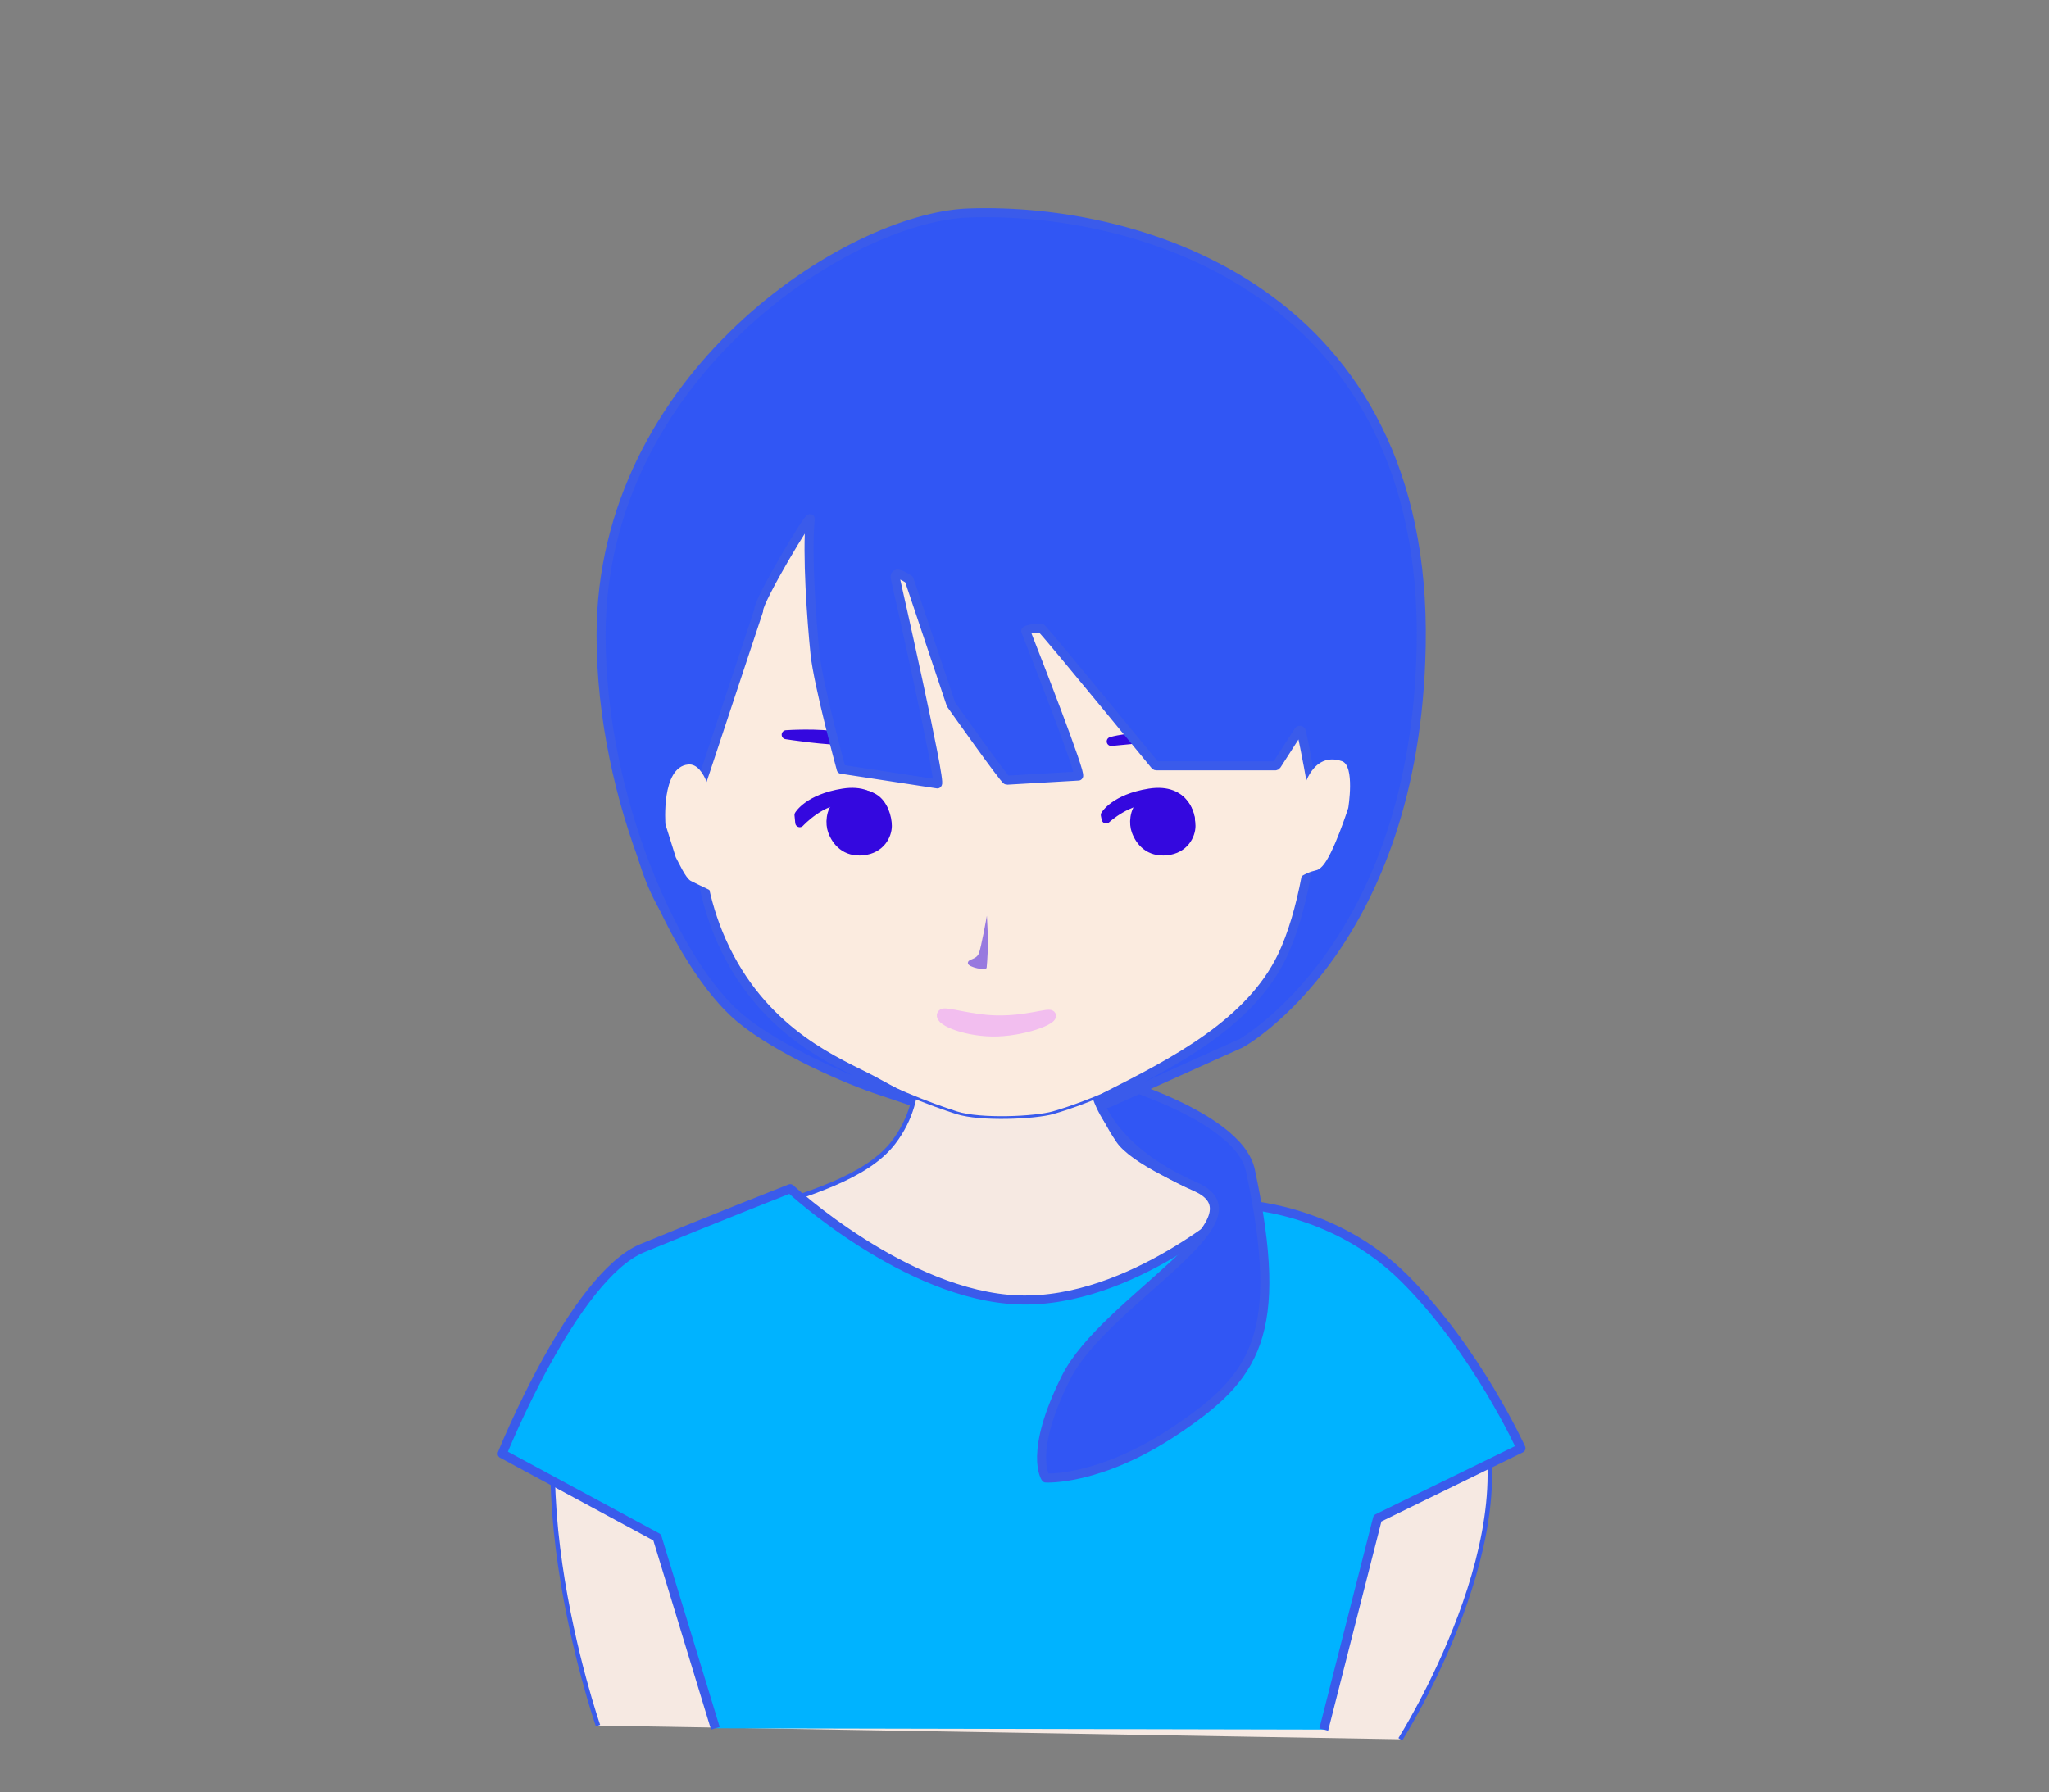
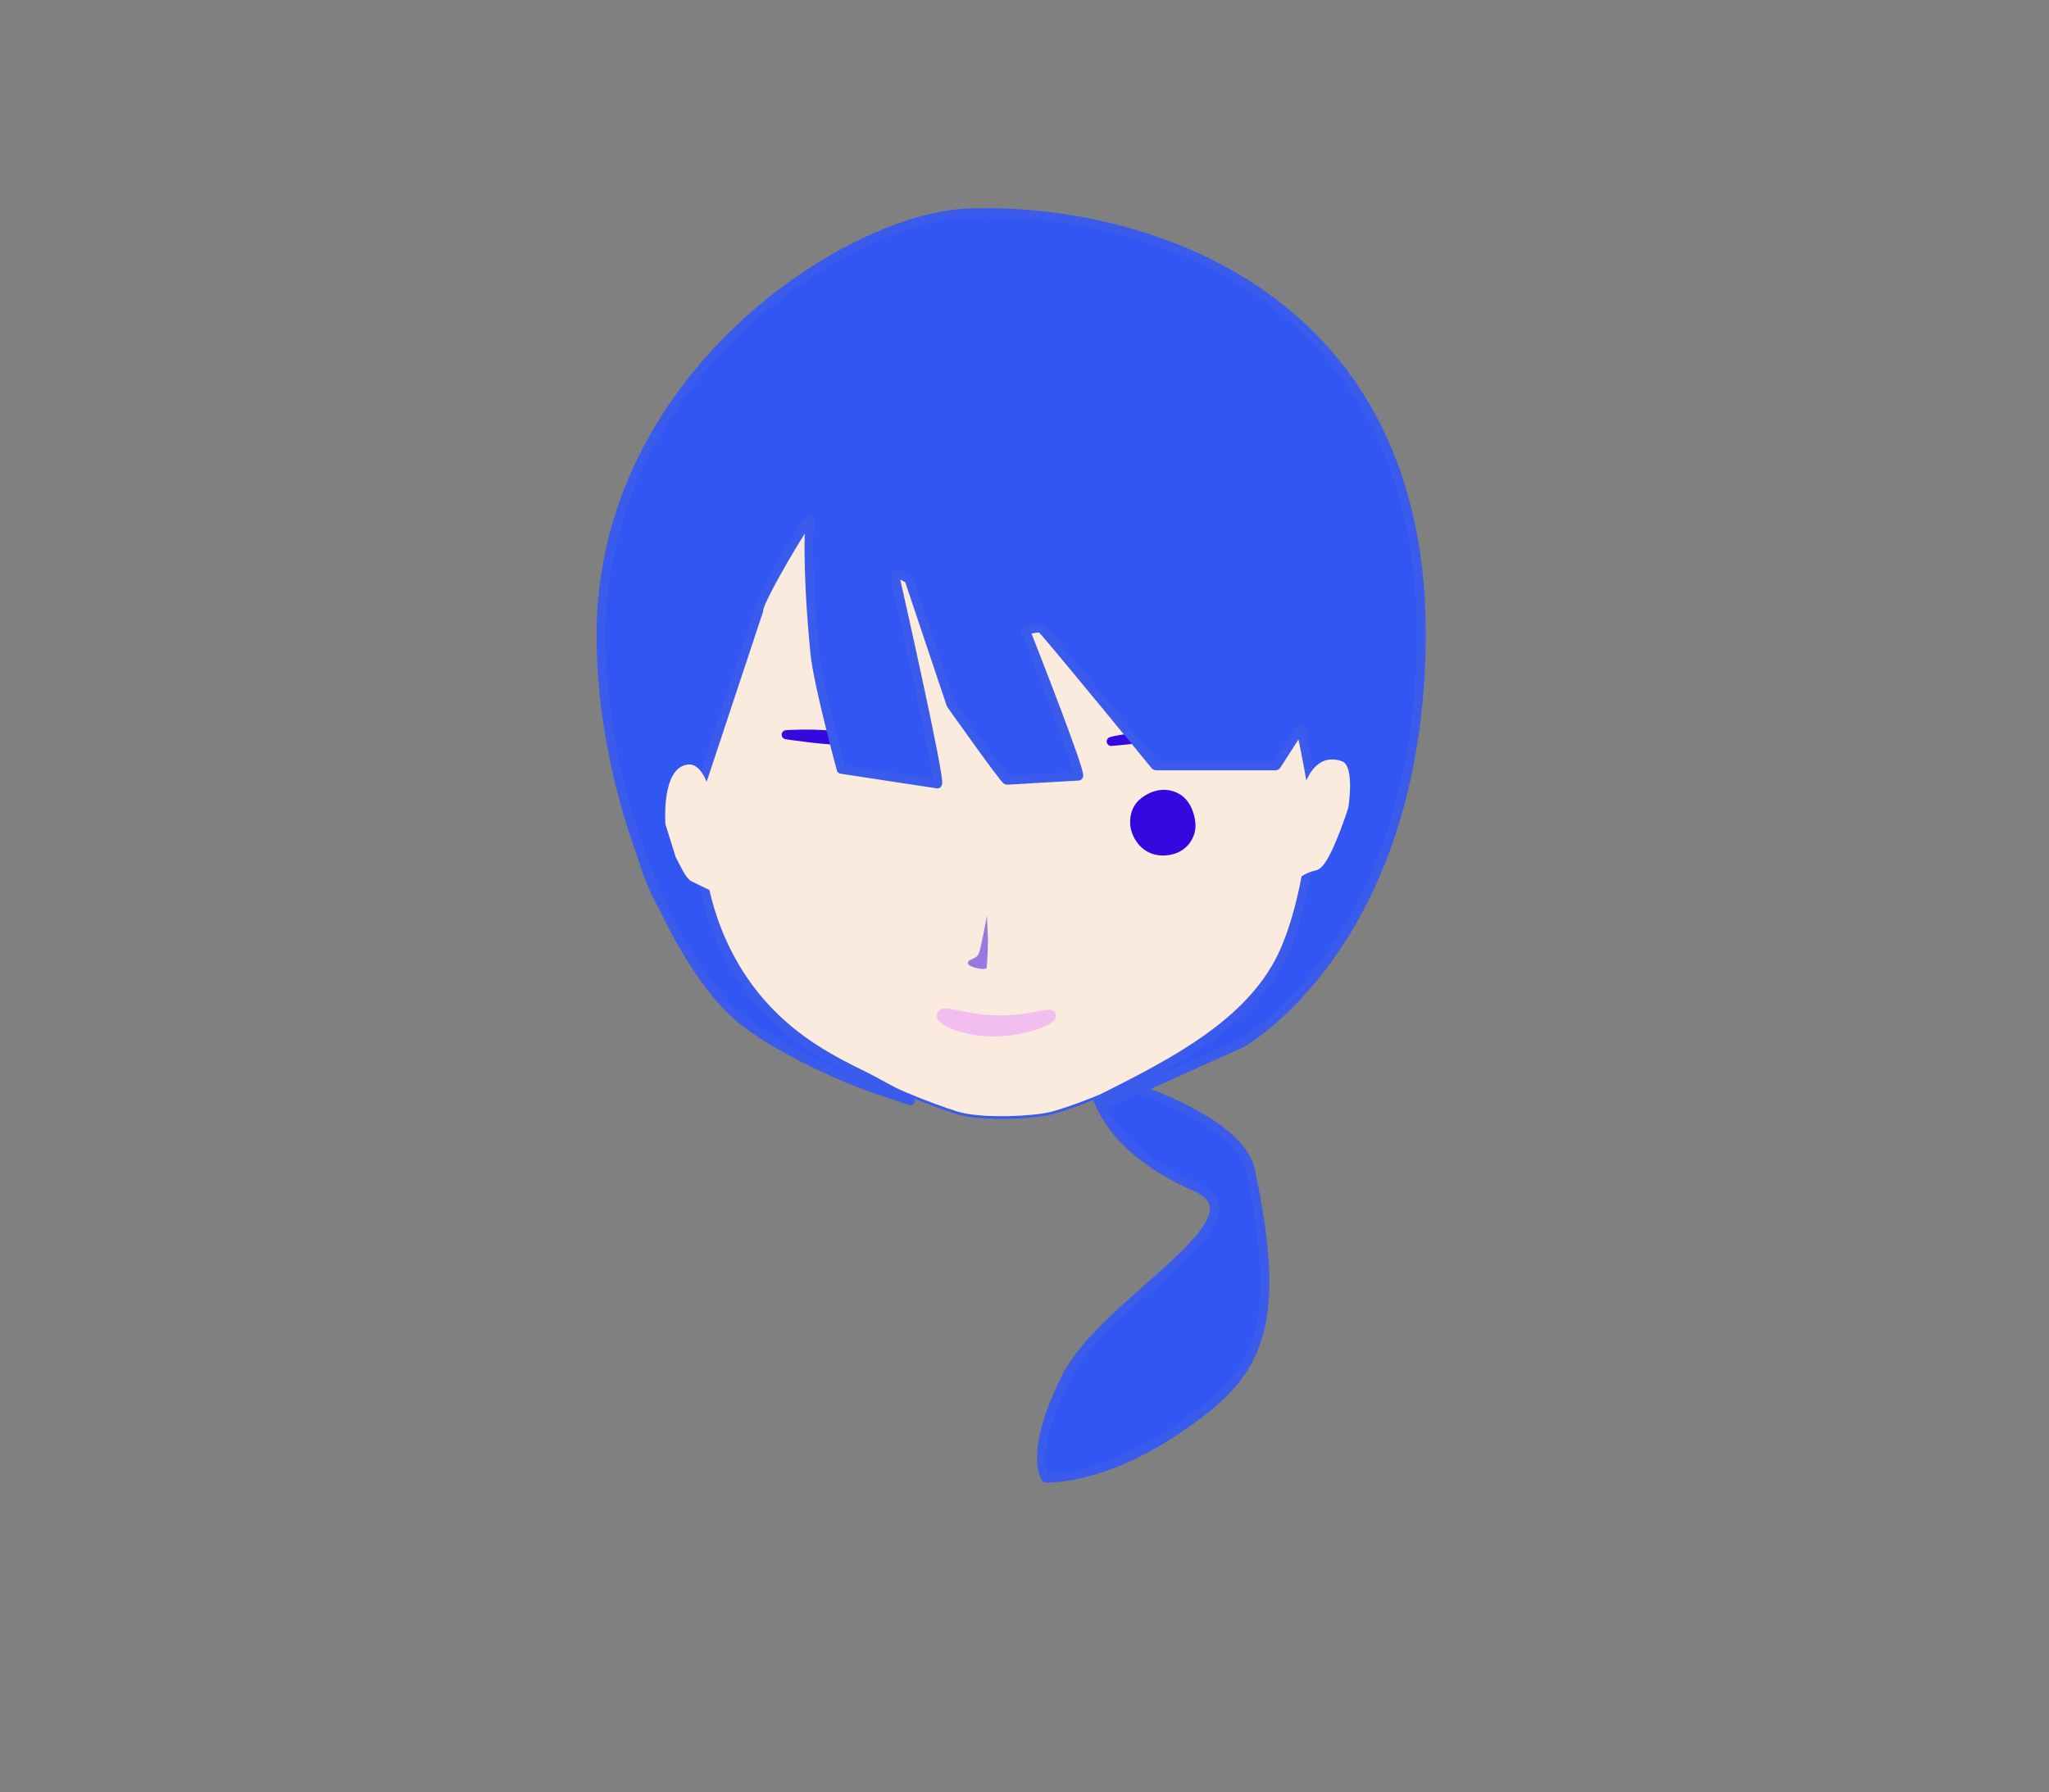
<svg xmlns="http://www.w3.org/2000/svg" viewBox="107.717 56.693 226.772 198.425">
  <rect x="107.717" y="56.693" width="226.772" height="198.425" fill="#808080" stroke="none" />
  <g id="am1">
    <g id="am2">
-       <path id="am3" style="fill:#f6e9e2;fill-opacity:1;fill-rule:nonzero;opacity:1;stroke:#3a5beb;stroke-linecap:butt;stroke-linejoin:round;stroke-miterlimit:10;stroke-opacity:1;stroke-width:0.5;" d="M262.697,249.239 C262.697,249.239,277.675,225.644,270.802,210.969 C263.928,196.294,254.685,193.696,254.685,193.696 C254.685,193.696,234.595,187.508,231.49,182.979 C227.301,176.865,228.363,171.498,228.363,171.498 C228.363,171.498,208.681,171.9,208.681,171.9 C208.681,171.9,210.702,177.843,206.582,183.191 C200.622,190.927,180.658,190.518,173.567,200.619 C162.837,215.904,173.903,247.725,173.903,247.725" />
-       <path id="am4" style="fill:#00b3ff;fill-opacity:1;fill-rule:nonzero;opacity:1;stroke:#3a5beb;stroke-linecap:butt;stroke-linejoin:round;stroke-miterlimit:10;stroke-opacity:1;stroke-width:1;" d="M186.889,248.022 C186.889,248.022,180.443,226.881,180.443,226.881 C180.443,226.881,163.294,217.624,163.294,217.624 C163.294,217.624,171.19,198.011,178.806,194.87 C186.422,191.728,195.174,188.282,195.174,188.282 C195.174,188.282,207.999,200.162,220.447,200.597 C232.894,201.033,244.965,190.024,244.965,190.024 C244.965,190.024,255.165,190.256,263.135,198.192 C271.106,206.127,276.051,217.017,276.051,217.017 C276.051,217.017,260.175,224.774,260.175,224.774 C260.175,224.774,254.222,248.163,254.222,248.163" />
      <path id="am5" style="fill:#3156f4;fill-opacity:1;fill-rule:nonzero;opacity:1;stroke:#3a5beb;stroke-linecap:butt;stroke-linejoin:round;stroke-miterlimit:10;stroke-opacity:1;stroke-width:1;" d="M228.66,175.641 C228.66,175.641,228.281,182.91,240.037,188.078 C248.22,191.676,229.932,200.739,225.706,209.173 C221.477,217.608,223.454,220.311,223.454,220.311 C223.454,220.311,229.468,220.69,237.944,214.974 C246.555,209.166,250.007,204.547,246.105,186.26 C244.726,179.796,228.66,175.641,228.66,175.641 z" />
      <path id="am6" style="fill:#fbebdf;fill-opacity:1;fill-rule:nonzero;opacity:1;stroke:#3a5beb;stroke-linecap:butt;stroke-linejoin:round;stroke-miterlimit:10;stroke-opacity:1;stroke-width:0.3;" d="M193.419,95.573 C193.419,95.573,176.654,126.951,176.654,126.951 C176.654,126.951,174.407,150.102,182.425,159.571 C193.274,172.386,208.112,178.111,213.581,179.872 C216.237,180.727,222.302,180.435,224.266,179.872 C231.91,177.681,255.013,167.609,260.768,147.212 C268.318,120.449,244.259,96.393,244.259,96.393 C244.259,96.393,193.419,95.573,193.419,95.573 z" />
      <path id="am7" style="fill:#3408df;fill-opacity:1;fill-rule:nonzero;opacity:1;stroke:#3408df;stroke-linecap:butt;stroke-linejoin:round;stroke-miterlimit:10;stroke-opacity:1;stroke-width:1;" d="M242.331,138.027 C242.331,138.027,237.641,138.594,235.474,138.402 C232.77,138.163,230.702,138.773,230.702,138.773 C230.702,138.773,232.838,138.57,232.838,138.57 C232.838,138.57,234.524,138.276,236.229,138.027 C238.808,137.651,242.331,138.027,242.331,138.027 z" />
      <path id="am8" style="fill:#3408df;fill-opacity:1;fill-rule:nonzero;opacity:1;stroke:#3408df;stroke-linecap:butt;stroke-linejoin:round;stroke-miterlimit:10;stroke-opacity:1;stroke-width:1;" d="M194.728,138.028 C194.728,138.028,199.396,138.758,201.568,138.642 C204.279,138.497,206.324,139.179,206.324,139.179 C206.324,139.179,204.197,138.901,204.197,138.901 C204.197,138.901,202.523,138.549,200.827,138.241 C198.263,137.775,194.728,138.028,194.728,138.028 z" />
      <path id="am9" style="fill:#3156f4;fill-opacity:1;fill-rule:nonzero;opacity:1;stroke:#3a5beb;stroke-linecap:butt;stroke-linejoin:round;stroke-miterlimit:10;stroke-opacity:1;stroke-width:1;" d="M214.919,80.27 C201.536,80.741,174.24,98.38,174.24,127.024 C174.24,145.299,182.637,163.632,189.673,169.448 C193.879,172.925,201.568,176.271,205.24,177.453 C205.452,177.521,208.456,178.542,208.456,178.542 C208.456,178.542,205.335,176.871,205.016,176.686 C201.72,174.77,193.96,172.228,188.909,163.486 C183.634,154.356,185.005,144.649,185.413,143.191 C185.413,143.191,191.684,124.28,191.684,124.28 C191.69,124.26,191.688,124.239,191.687,124.218 C191.648,123.138,197.451,113.418,197.385,114.128 C197.014,118.107,197.534,125.306,197.919,129.066 C198.27,132.502,200.821,141.849,200.821,141.849 C200.821,141.849,211.463,143.473,211.463,143.473 C211.964,143.48,206.786,120.615,206.786,120.615 C206.699,119.69,208.328,120.841,208.328,120.841 C208.328,120.841,212.969,134.671,212.969,134.671 C212.969,134.671,218.913,143.076,219.15,143.062 C219.15,143.062,227.077,142.602,227.077,142.602 C227.508,142.577,222.306,129.273,221.241,126.562 C221.169,126.379,222.841,126.114,222.977,126.255 C224.216,127.548,235.397,141.241,235.566,141.422 C235.571,141.428,235.578,141.432,235.585,141.437 C235.614,141.458,235.65,141.469,235.687,141.469 C235.687,141.469,248.859,141.474,248.859,141.474 C248.92,141.474,248.976,141.443,249.009,141.391 C249.009,141.391,251.428,137.621,251.428,137.621 C251.514,137.487,251.721,137.524,251.754,137.681 C252.06,139.129,253.038,143.854,253.079,145.312 C253.207,149.835,251.908,157.783,249.616,162.539 C246.046,169.945,237.723,174.249,230.146,178.073 C229.31,178.495,229.45,179.03,230.356,178.815 C230.367,178.813,230.377,178.807,230.388,178.803 C230.388,178.803,245.053,172.196,245.053,172.196 C245.133,172.177,264.395,161.392,265.006,128.185 C265.723,89.205,234.194,79.591,214.919,80.27 z" />
      <path id="am10" style="fill:#fbebdf;fill-opacity:1;fill-rule:nonzero;opacity:1;stroke:#e9e1db;stroke-linecap:butt;stroke-linejoin:round;stroke-miterlimit:10;stroke-opacity:1;stroke-width:0;" d="M249.616,155.146 C253.391,152.3,253.118,153.57,254.059,152.591 C255.27,151.331,256.937,146.132,256.937,146.132 C256.937,146.132,257.697,141.464,256.239,140.962 C252.999,139.845,252.027,143.878,252.027,143.878" />
      <path id="am11" style="fill:#fbebdf;fill-opacity:1;fill-rule:nonzero;opacity:1;stroke:#e9e1db;stroke-linecap:butt;stroke-linejoin:round;stroke-miterlimit:10;stroke-opacity:1;stroke-width:0;" d="M188.375,156.352 C187.449,155.738,184.658,154.487,184.161,154.206 C183.574,153.874,182.836,152.181,182.505,151.593 C182.505,151.593,181.364,147.95,181.364,147.95 C181.364,147.95,180.863,141.632,183.867,141.326 C185.881,141.12,186.59,145.595,186.59,145.595" />
-       <path id="am12" style="fill:#3408df;fill-opacity:1;fill-rule:nonzero;opacity:1;stroke:#3408df;stroke-linecap:butt;stroke-linejoin:round;stroke-miterlimit:10;stroke-opacity:1;stroke-width:1;" d="M205.624,147.271 C205.624,147.271,204.197,145.667,201.257,145.305 C198.791,145.001,196.228,147.768,196.228,147.768 C196.228,147.768,196.145,146.919,196.145,146.919 C196.145,146.919,197.185,145.104,201.019,144.492 C205.156,143.832,205.624,147.271,205.624,147.271 z" />
-       <path id="am13" style="fill:#3408df;fill-opacity:1;fill-rule:nonzero;opacity:1;stroke:#3408df;stroke-linecap:butt;stroke-linejoin:round;stroke-miterlimit:10;stroke-opacity:1;stroke-width:1;" d="M239.468,147.333 C239.468,147.333,238.1,145.667,235.161,145.305 C232.695,145.001,230.135,147.355,230.135,147.355 C230.135,147.355,230.049,146.919,230.049,146.919 C230.049,146.919,231.089,145.104,234.922,144.492 C239.06,143.832,239.468,147.333,239.468,147.333 z" />
-       <path id="am14" style="fill:#3408df;fill-opacity:1;fill-rule:nonzero;opacity:1;stroke:#3408df;stroke-linecap:butt;stroke-linejoin:round;stroke-miterlimit:10;stroke-opacity:1;stroke-width:1;" d="M205.922,148.12 C205.921,147.183,205.488,145.68,204.433,145.052 C202.776,144.066,201.144,145.023,200.474,145.663 C199.592,146.505,199.561,147.898,199.844,148.676 C200.279,149.87,201.303,151.077,203.23,150.878 C205.181,150.676,205.922,149.151,205.922,148.12 z" />
      <path id="am15" style="fill:#3408df;fill-opacity:1;fill-rule:nonzero;opacity:1;stroke:#3408df;stroke-linecap:butt;stroke-linejoin:round;stroke-miterlimit:10;stroke-opacity:1;stroke-width:1;" d="M239.528,148.12 C239.528,147.183,239.095,145.68,238.039,145.052 C236.383,144.066,234.751,145.023,234.081,145.663 C233.199,146.505,233.167,147.898,233.451,148.676 C233.886,149.87,234.909,151.077,236.836,150.878 C238.787,150.676,239.528,149.151,239.528,148.12 z" />
      <path id="am16" style="fill:#f2beef;fill-opacity:1;fill-rule:nonzero;opacity:1;stroke:#f2beef;stroke-linecap:butt;stroke-linejoin:round;stroke-miterlimit:10;stroke-opacity:1;stroke-width:1;" d="M212.007,168.891 C212.342,168.577,215.111,169.547,218.025,169.601 C221.345,169.663,223.738,168.739,224.039,169.031 C224.604,169.579,220.783,170.996,217.497,170.935 C214.211,170.871,211.292,169.564,212.007,168.891 z" />
      <path id="am17" style="fill:#3408df;fill-opacity:0.503;fill-rule:nonzero;opacity:1;stroke:#3408df;stroke-linecap:butt;stroke-linejoin:round;stroke-miterlimit:10;stroke-opacity:1;stroke-width:0;" d="M214.837,163.333 C214.809,162.783,215.769,163.016,216.073,162.179 C216.304,161.543,216.89,158.379,216.935,158.074 C216.945,158.003,217.062,160.568,217.062,160.751 C217.062,161.399,217,163,216.913,163.819 C216.873,164.195,214.859,163.775,214.837,163.333 z" />
    </g>
  </g>
</svg>